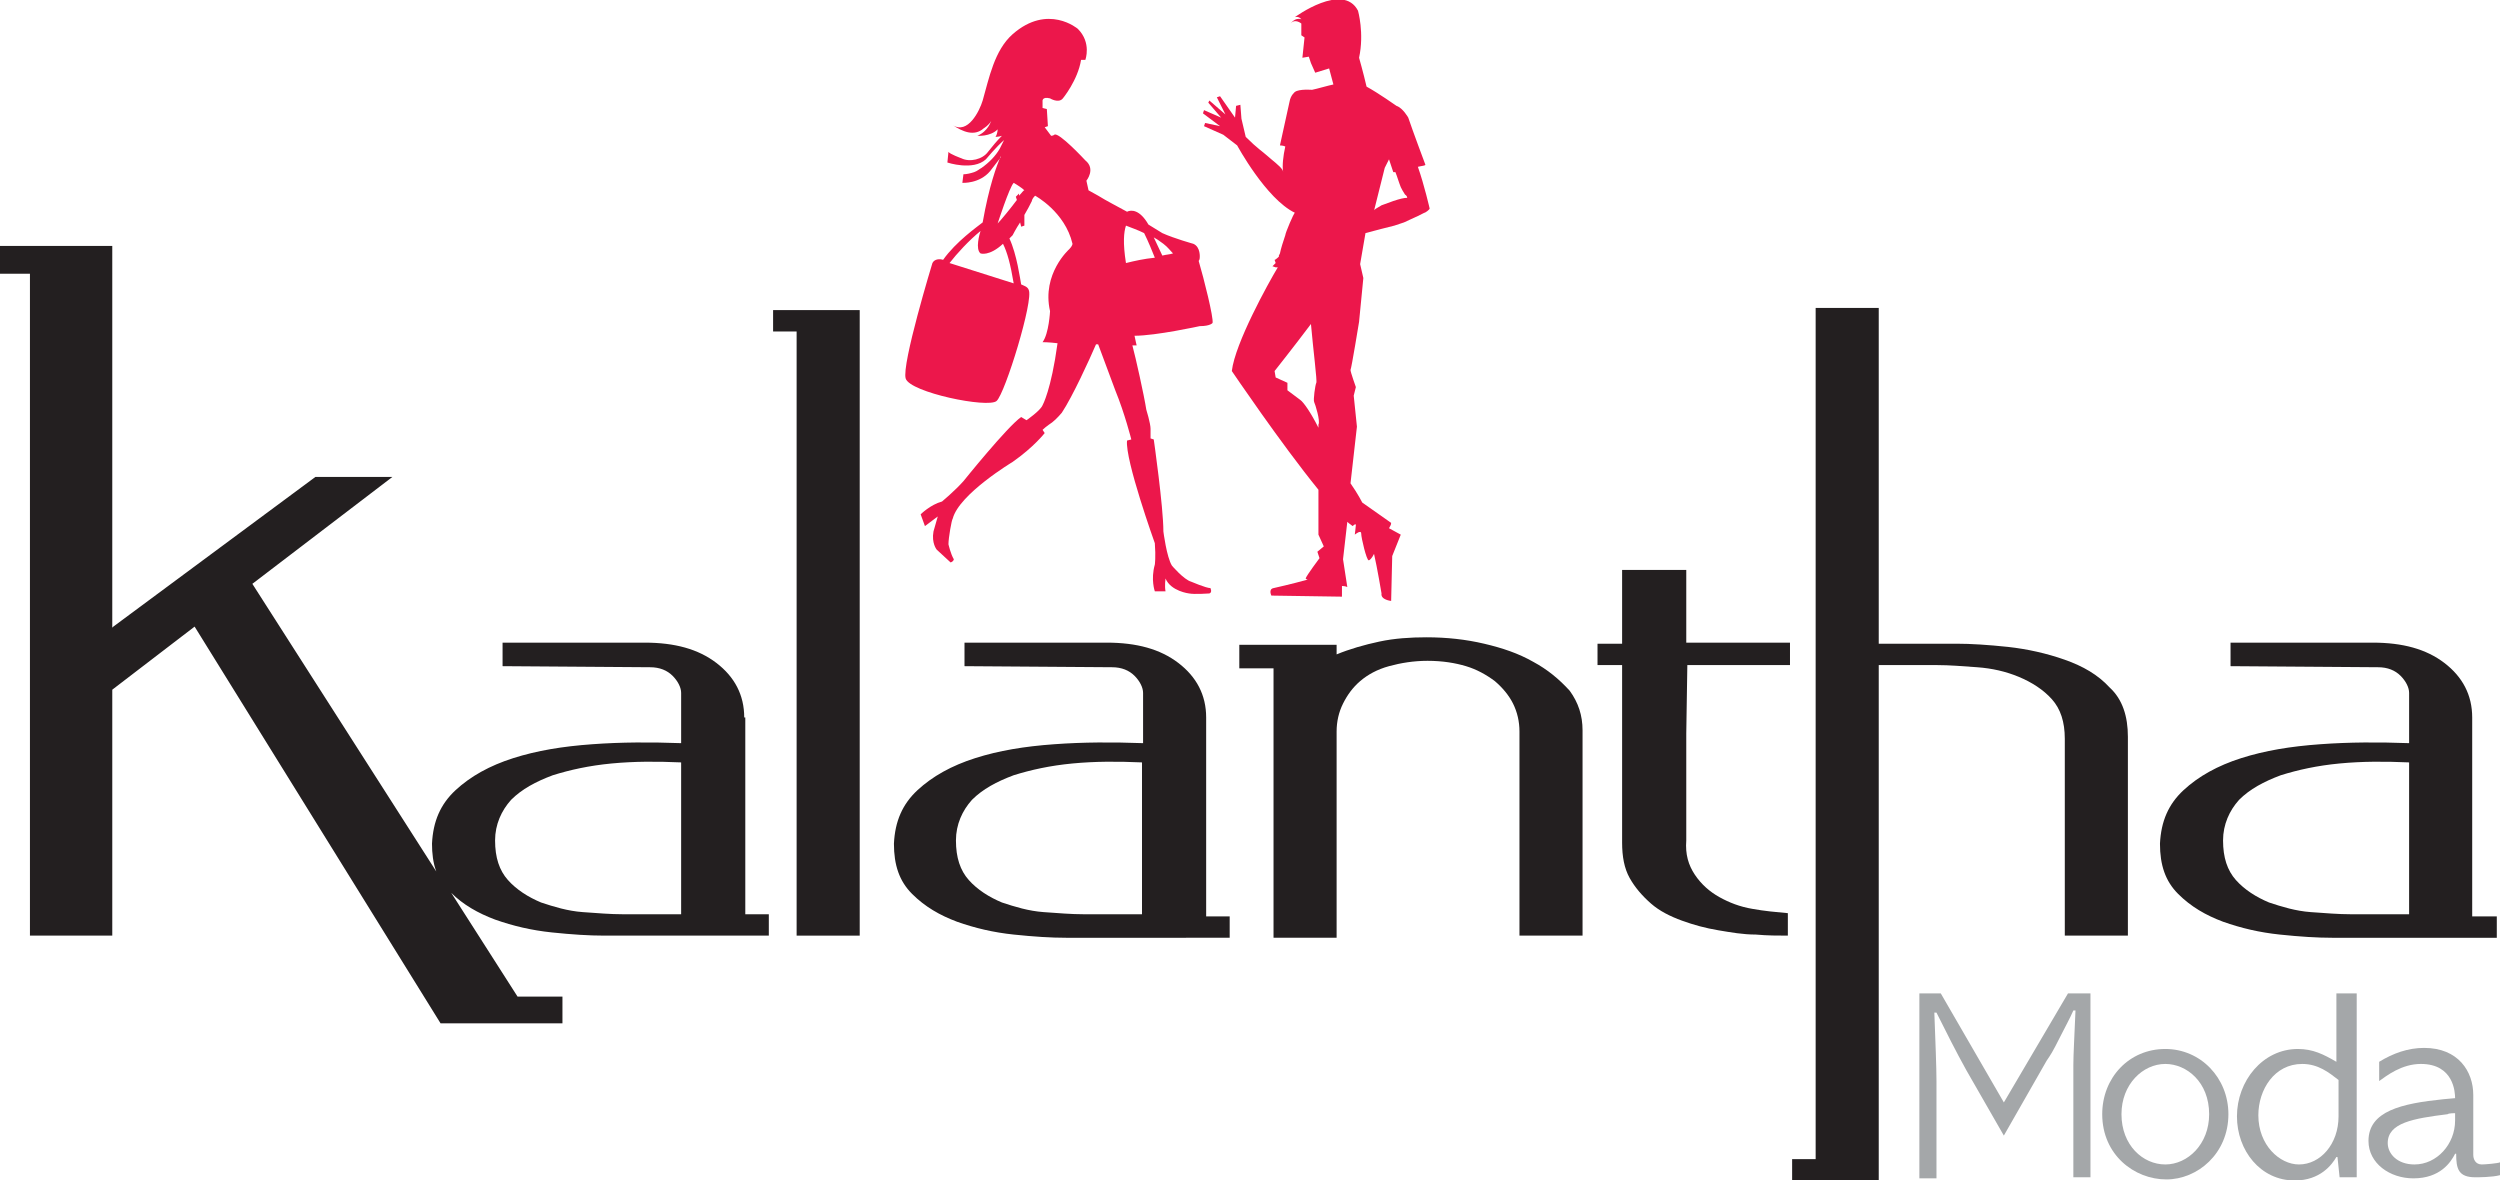
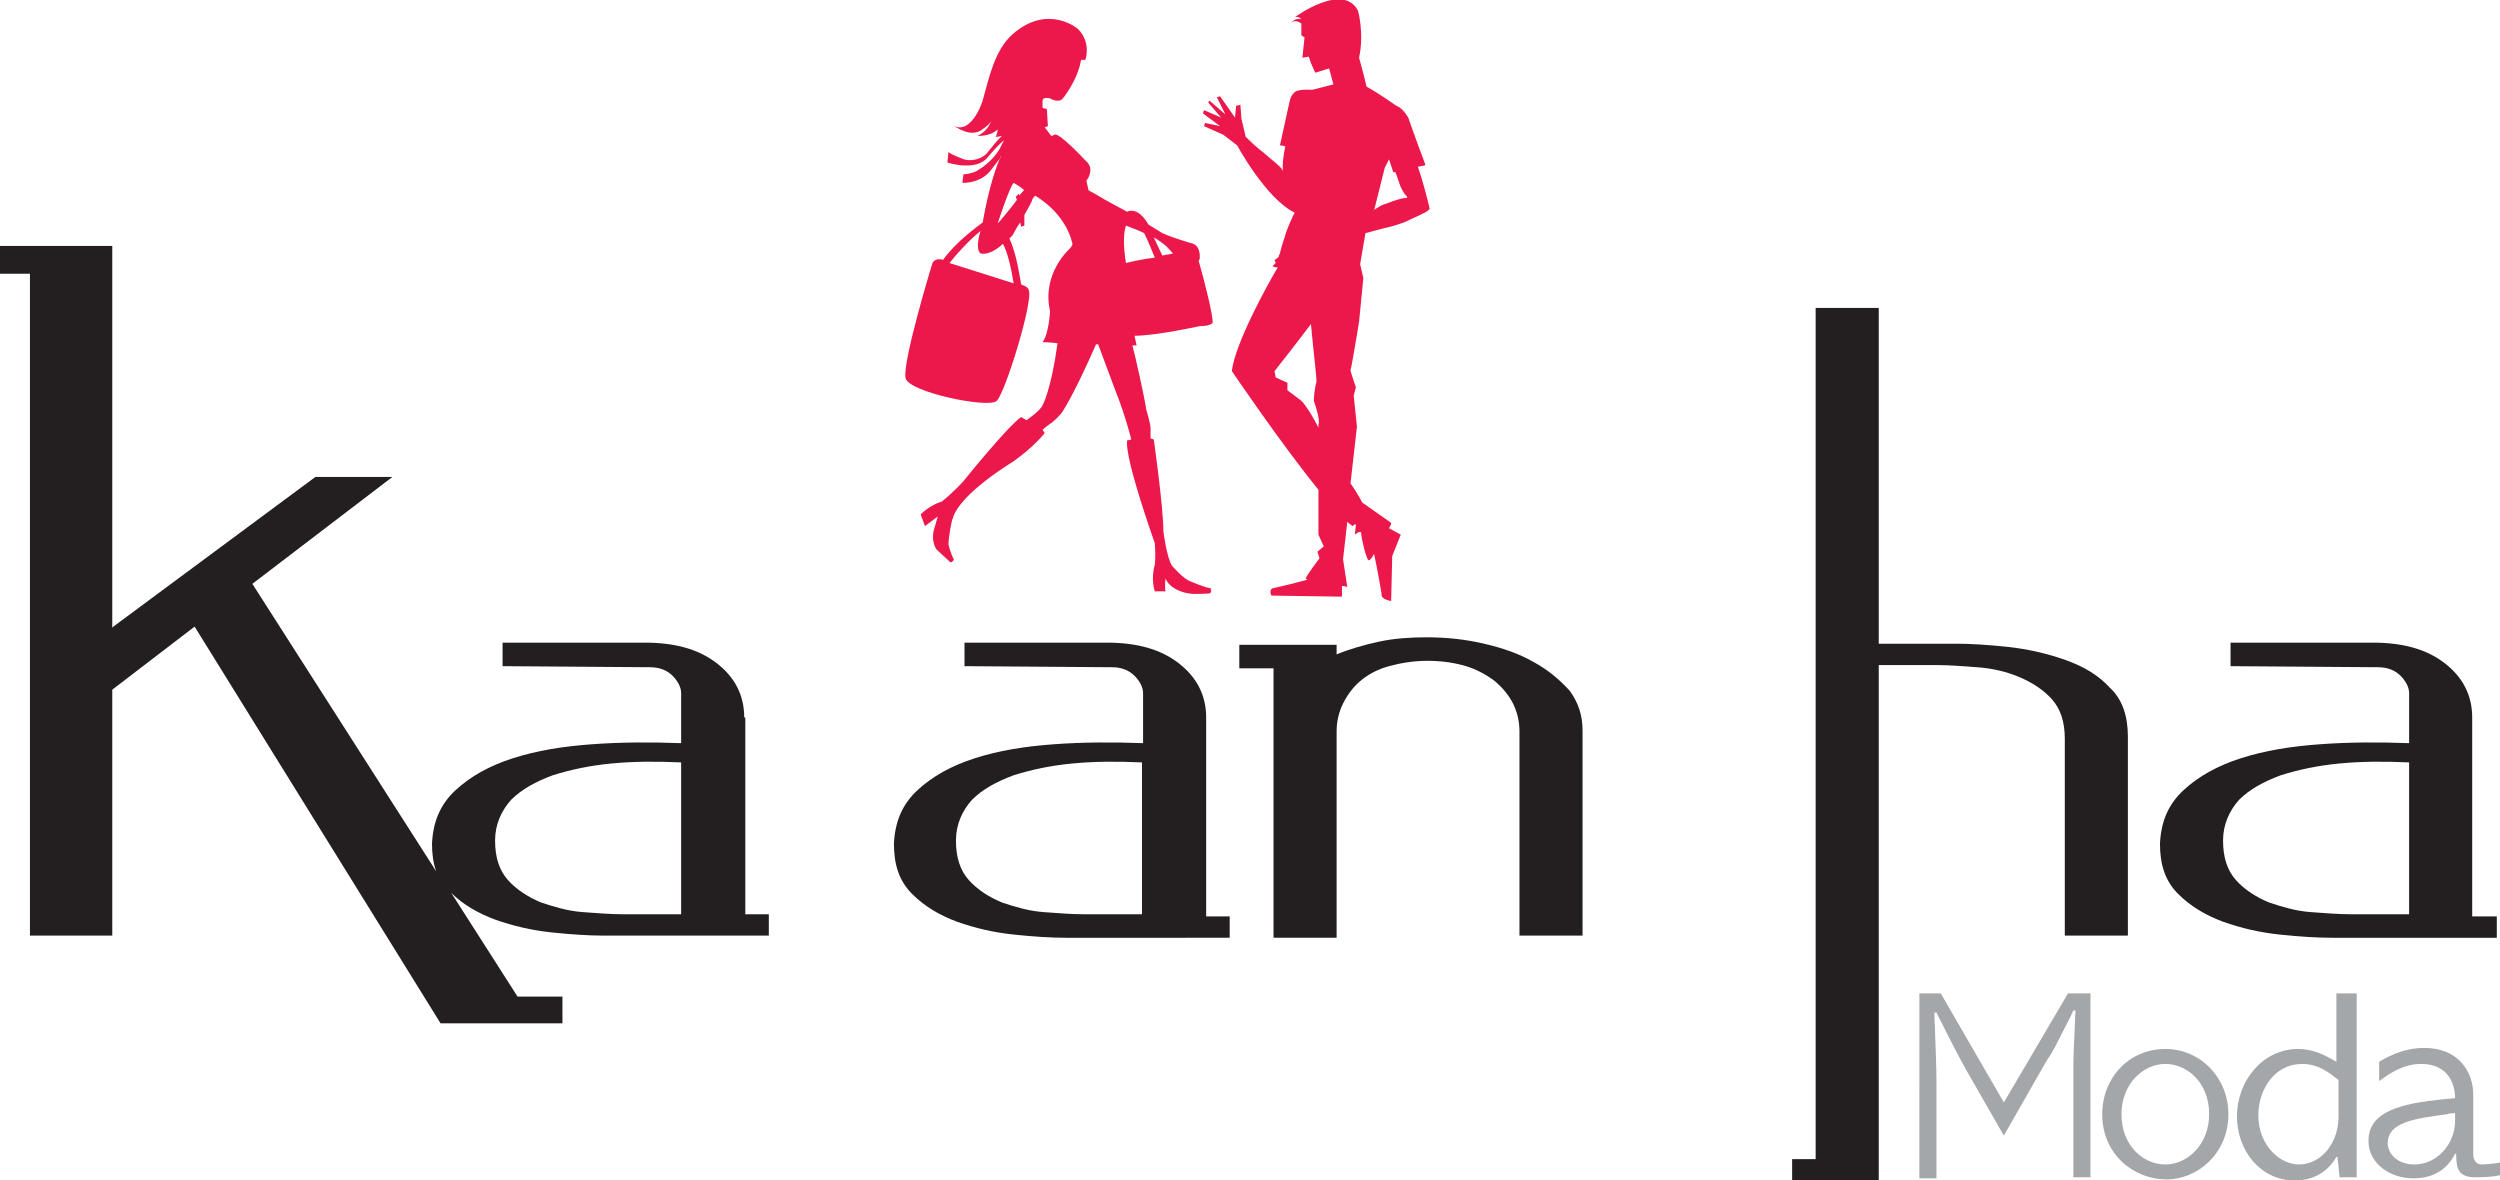
<svg xmlns="http://www.w3.org/2000/svg" version="1.1" id="Layer_1" x="0px" y="0px" viewBox="0 0 233.8 110.4" style="enable-background:new 0 0 233.8 110.4;" xml:space="preserve">
  <style type="text/css">
	.st0{fill:#A4A7A9;}
	.st1{fill:#231F20;}
	.st2{fill-rule:evenodd;clip-rule:evenodd;fill:#EC174B;}
</style>
  <g>
    <g>
      <path class="st0" d="M179.4,92.9h2.1l5.9,10.2l6-10.2h2.1v17.2h-1.6V99.6c0-1,0.1-2.6,0.2-5.1h-0.2c-0.3,0.7-0.8,1.6-1.2,2.4    c-0.8,1.6-0.9,1.7-1.3,2.3l-4,7l-3.5-6.1c-1-1.8-1.9-3.6-2.8-5.4h-0.2c0.1,2.7,0.2,5.1,0.2,6.4v9.1h-1.6V92.9z" />
      <path class="st0" d="M196.6,104.2c0-3.4,2.5-6.1,5.9-6.1c3.3,0,5.9,2.7,5.9,6.1c0,3.7-2.9,6.1-5.8,6.1    C199.6,110.3,196.6,108,196.6,104.2z M206.6,104.2c0-3-2.1-4.7-4.1-4.7c-2.1,0-4.1,1.9-4.1,4.7c0,2.9,2,4.7,4.1,4.7    C204.6,108.9,206.6,107,206.6,104.2z" />
      <path class="st0" d="M220.4,92.9v17.2h-1.6l-0.2-1.9h-0.1c-0.4,0.7-1.5,2.2-3.9,2.2c-3.2,0-5.4-2.8-5.4-6c0-3.3,2.4-6.3,5.7-6.3    c1.4,0,2.4,0.5,3.6,1.2v-6.4H220.4z M218.7,101c-0.9-0.7-1.9-1.5-3.4-1.5c-2.6,0-4.1,2.4-4.1,4.8c0,2.8,2,4.6,3.8,4.6    c2,0,3.7-1.9,3.7-4.5V101z" />
      <path class="st0" d="M231.3,108c0,0.4,0.2,0.9,0.8,0.9c0.3,0,1.5-0.1,1.7-0.2v1.2c-0.7,0.2-2.1,0.2-2.3,0.2    c-1.6,0-1.8-0.8-1.8-2.2h-0.1c-0.4,0.8-1.4,2.3-3.9,2.3c-2.2,0-4.2-1.4-4.2-3.5c0-2.8,3.1-3.5,7-3.9l1.1-0.1    c0-0.5-0.1-3.2-3.2-3.2c-1.8,0-3.2,1.1-3.9,1.6v-1.8c1.3-0.8,2.7-1.3,4.2-1.3c3.2,0,4.6,2.2,4.6,4.4V108z M229.7,104.1    c-0.1,0-0.7,0-0.8,0.1c-3.2,0.4-5.6,0.8-5.6,2.7c0,1,0.9,2,2.5,2c2.1,0,3.8-1.9,3.8-4.1V104.1z" />
    </g>
    <g>
      <path class="st1" d="M69.6,67.1c0-2.1-0.9-3.8-2.6-5.1c-1.7-1.3-3.9-1.9-6.7-1.9h-7.1c-1.6,0-5.5,0-6.2,0v2.2l13.8,0.1    c0.9,0,1.6,0.3,2.1,0.8c0.5,0.5,0.8,1.1,0.8,1.6v4.7c-2.8-0.1-5.6-0.1-8.3,0.1c-2.8,0.2-5.2,0.6-7.4,1.3c-2.2,0.7-4,1.7-5.4,3    s-2.1,2.9-2.2,5c0,0.9,0.1,1.8,0.4,2.6L23.6,54.6l13.1-10h-7.2L10.6,58.6l-0.1,0.1V23H0v2.6h2.8v61.9h7.7v-23l7.7-5.9l23,37.1v0    h11.4v-2.5h-4.2l-6.2-9.7c1.1,1.1,2.5,1.9,4.1,2.5c1.7,0.6,3.4,1,5.3,1.2c1.9,0.2,3.5,0.3,4.9,0.3h15.4v-2h-2.2V67.1z M63.7,85.5    h-5.5c-1.1,0-2.3-0.1-3.7-0.2c-1.4-0.1-2.7-0.5-3.9-0.9c-1.2-0.5-2.3-1.2-3.1-2.1c-0.8-0.9-1.2-2.1-1.2-3.7c0-1.5,0.6-2.8,1.5-3.8    c1-1,2.3-1.7,3.9-2.3c1.6-0.5,3.4-0.9,5.5-1.1c2.1-0.2,4.2-0.2,6.5-0.1V85.5z" />
      <path class="st1" d="M112.8,67.1c0-2.1-0.9-3.8-2.6-5.1c-1.7-1.3-3.9-1.9-6.7-1.9h-7.1c-1.6,0-5.5,0-6.2,0v2.2l13.8,0.1    c0.9,0,1.6,0.3,2.1,0.8c0.5,0.5,0.8,1.1,0.8,1.6v4.7c-2.8-0.1-5.6-0.1-8.3,0.1c-2.8,0.2-5.2,0.6-7.4,1.3c-2.2,0.7-4,1.7-5.4,3    c-1.4,1.3-2.1,2.9-2.2,5c0,2,0.5,3.5,1.7,4.7s2.6,2,4.2,2.6c1.7,0.6,3.4,1,5.3,1.2c1.9,0.2,3.5,0.3,4.9,0.3H115v-2h-2.2V67.1z     M106.8,85.5h-5.5c-1.1,0-2.3-0.1-3.7-0.2c-1.4-0.1-2.7-0.5-3.9-0.9c-1.2-0.5-2.3-1.2-3.1-2.1c-0.8-0.9-1.2-2.1-1.2-3.7    c0-1.5,0.6-2.8,1.5-3.8c1-1,2.3-1.7,3.9-2.3c1.6-0.5,3.4-0.9,5.5-1.1c2.1-0.2,4.2-0.2,6.5-0.1V85.5z" />
      <path class="st1" d="M231.2,85.5V67.1c0-2.1-0.9-3.8-2.6-5.1c-1.7-1.3-3.9-1.9-6.7-1.9h-7.1c-1.6,0-5.5,0-6.2,0v2.2l13.8,0.1    c0.9,0,1.6,0.3,2.1,0.8c0.5,0.5,0.8,1.1,0.8,1.6v4.7c-2.8-0.1-5.6-0.1-8.3,0.1c-2.8,0.2-5.2,0.6-7.4,1.3c-2.2,0.7-4,1.7-5.4,3    c-1.4,1.3-2.1,2.9-2.2,5c0,2,0.5,3.5,1.7,4.7c1.2,1.2,2.6,2,4.2,2.6c1.7,0.6,3.4,1,5.3,1.2c1.9,0.2,3.5,0.3,4.9,0.3h15.4v-2H231.2    z M225.3,85.5h-5.5c-1.1,0-2.3-0.1-3.7-0.2c-1.4-0.1-2.7-0.5-3.9-0.9c-1.2-0.5-2.3-1.2-3.1-2.1c-0.8-0.9-1.2-2.1-1.2-3.7    c0-1.5,0.6-2.8,1.5-3.8c1-1,2.3-1.7,3.9-2.3c1.6-0.5,3.4-0.9,5.5-1.1c2.1-0.2,4.2-0.2,6.5-0.1V85.5z" />
-       <polygon class="st1" points="72.3,31 74.5,31 74.5,87.5 80.4,87.5 80.4,29 72.3,29   " />
      <path class="st1" d="M143.4,61.9c-1.4-0.8-2.9-1.3-4.6-1.7c-1.7-0.4-3.5-0.6-5.4-0.6c-1.5,0-3,0.1-4.4,0.4c-1.4,0.3-2.8,0.7-4,1.2    v-0.9h-9.1v2.2h3.2v5.9v19.3h5.9V68.4c0-0.9,0.2-1.8,0.6-2.6c0.4-0.8,0.9-1.5,1.6-2.1c0.7-0.6,1.6-1.1,2.7-1.4    c1.1-0.3,2.3-0.5,3.6-0.5c1.4,0,2.6,0.2,3.6,0.5c1,0.3,1.9,0.8,2.7,1.4c0.7,0.6,1.3,1.3,1.7,2.1c0.4,0.8,0.6,1.7,0.6,2.6v19.1h5.9    V68.3c0-1.4-0.4-2.6-1.2-3.7C145.8,63.5,144.7,62.6,143.4,61.9z" />
-       <path class="st1" d="M157.6,53.3h-5.9v6.9h-2.3v2h2.3v6.7V69v5.6v4.2c0,1.3,0.2,2.4,0.7,3.3c0.5,0.9,1.2,1.7,2,2.4    c0.8,0.7,1.8,1.2,2.9,1.6c1.1,0.4,2.2,0.7,3.4,0.9c1.2,0.2,2.3,0.4,3.5,0.4c1.1,0.1,2.1,0.1,3,0.1v-2.1c-1.1-0.1-2.2-0.2-3.3-0.4    c-1.2-0.2-2.2-0.6-3.1-1.1c-0.9-0.5-1.7-1.2-2.3-2.1c-0.6-0.9-0.9-1.9-0.8-3.2v-10l0.1-6.4l9.6,0v-2.1h-9.7V53.3z" />
      <path class="st1" d="M193.1,61.7c-1.7-0.6-3.5-1-5.3-1.2c-1.9-0.2-3.5-0.3-4.8-0.3h-7.3V28.8h-5.9v79.6h-2.2v2h8.1V62.2h5.5    c1.1,0,2.3,0.1,3.7,0.2c1.4,0.1,2.7,0.4,3.9,0.9c1.2,0.5,2.3,1.2,3.1,2.1c0.8,0.9,1.2,2.1,1.2,3.7v18.4h5.9V68.9    c0-1.9-0.5-3.5-1.7-4.6C196.2,63.1,194.8,62.3,193.1,61.7z" />
    </g>
    <g>
      <path class="st2" d="M113.4,30.2c0.1-0.5-0.8-4.1-1.3-5.8c0.1-0.1,0.1-0.3,0.1-0.3s0.1-1-0.6-1.3c0,0-1.8-0.5-2.9-1    c0,0-0.5-0.3-1.3-0.8c-0.8-1.4-1.6-1.4-2-1.2c-0.9-0.5-1.9-1-2.7-1.5l-0.9-0.5l-0.2-0.9c0,0,0.9-1.1-0.1-1.9c0,0-2.5-2.7-2.9-2.4    c-0.1,0.1-0.3,0.1-0.3,0.1l-0.6-0.8l0.3-0.1l-0.1-1.6l-0.4-0.1c0-0.2,0-0.5,0-0.6c0,0-0.1-0.5,0.7-0.3c0,0,0.8,0.5,1.2,0    c0,0,1.4-1.7,1.7-3.6h0.4c0,0,0.6-1.6-0.7-2.9c0,0-2.8-2.4-6.1,0.5c-1.7,1.5-2.2,4.1-2.8,6.2c-0.3,1-1.4,3.2-2.8,2.3    c0.9,0.6,2,1.1,2.9,0.3c0,0,0.5-0.3,0.7-0.7c0,0-0.3,1-1.3,1.4c0,0,1.2,0.1,1.9-0.6c0,0,0,0.4-0.2,0.7c0,0,0.3,0,0.6-0.1    c-0.5,0.5-0.9,1-1.3,1.5c-0.5,0.7-1.7,1-2.5,0.6c0,0-1.1-0.4-1.2-0.6l-0.1,1c0,0,2.4,0.8,3.6-0.3c0,0,1-1.2,1.7-1.8    c0,0-0.1,0.2-0.1,0.2c-0.1,0.2-0.2,0.4-0.3,0.6c-0.4,0.7-1,1.3-1.7,1.8c-0.2,0.1-0.4,0.3-0.7,0.4c-0.3,0.1-0.7,0.2-1,0.2L90,17.1    c0,0,1.6,0.1,2.6-1.1l1-1.3l0-0.1c-0.4,0.9-1.1,2.8-1.7,6.2c-0.5,0.4-2.5,1.8-3.7,3.5c-0.3-0.1-0.8-0.1-1,0.3    c0,0-2.9,9.5-2.5,10.8c0.4,1.3,7.7,2.8,8.5,2.1c0.8-0.7,3.5-9.5,3-10.4c-0.1-0.3-0.5-0.4-0.7-0.5c-0.1-0.5-0.4-2.8-1.1-4.3    c0.1-0.1,0.2-0.2,0.3-0.3c0,0,0.3-0.6,0.7-1.2l0.1,0.4l0.3-0.1l0-0.8c0,0,0-0.1,0-0.2c0.3-0.5,0.5-0.9,0.7-1.3c0,0,0-0.2,0.3-0.5    c0,0,2.8,1.5,3.5,4.5c0,0,0,0.2-0.3,0.5c0,0-2.6,2.3-1.8,5.8c0,0-0.1,2.1-0.7,2.9c0,0,0.6,0,1.4,0.1c-0.6,4.4-1.4,5.8-1.4,5.8    c-0.2,0.5-1.5,1.4-1.5,1.4L95.5,39c-1.3,0.9-5.4,6-5.4,6c-0.8,0.9-2,1.9-2,1.9c-1.1,0.3-2,1.2-2,1.2l0.4,1.1l1.2-0.9l-0.4,1.4    c-0.2,1.1,0.3,1.7,0.3,1.7l1.3,1.2c0.3-0.1,0.3-0.3,0.3-0.3c-0.3-0.5-0.5-1.4-0.5-1.4c0-0.6,0.3-2.3,0.4-2.4    c0.6-2.3,5.6-5.3,5.6-5.3c2-1.4,3-2.7,3-2.7l-0.2-0.3c0.3-0.3,0.9-0.7,0.9-0.7c0.4-0.3,0.9-0.9,0.9-0.9c1-1.5,2.6-5,3.2-6.4    c0.1,0,0.1,0,0.2,0c0.7,1.9,1.6,4.3,1.6,4.3c0.9,2.2,1.5,4.6,1.5,4.6l-0.4,0.1c-0.2,1.8,2.6,9.6,2.6,9.6c0.1,1.3,0,2,0,2    c-0.4,1.4,0,2.5,0,2.5h1c-0.1-0.5,0-1.2,0-1.2c0.5,1.2,2.2,1.4,2.2,1.4c0.5,0.1,1.9,0,1.9,0c0.3-0.1,0.1-0.5,0.1-0.5    c-0.4,0-1.8-0.6-1.8-0.6c-0.7-0.2-1.8-1.5-1.8-1.5c-0.5-0.8-0.8-3.2-0.8-3.2c0-2.3-0.9-8.6-0.9-8.6l-0.3-0.1l0-0.9    c0-0.5-0.4-1.8-0.4-1.8c-0.2-1.3-1-4.9-1.3-6c0.2,0,0.4,0,0.4,0c0,0-0.1-0.4-0.2-0.9c2,0,6.1-0.9,6.1-0.9    C113.2,30.5,113.4,30.2,113.4,30.2z M94.8,26.5l-6-1.9c0.7-0.9,1.8-2.1,2.9-3c-0.1,0.3-0.5,1.7,0,2.1c0,0,0.8,0.3,2.1-0.9    C94.2,23.6,94.5,24.7,94.8,26.5z M95.3,18.3c0-0.1,0-0.2,0-0.2L95,18.4l0.1,0.3c-0.6,0.8-1.5,1.9-1.8,2.2c0,0,1.1-3.4,1.5-3.8    c0,0,0.7,0.4,1,0.7C95.7,17.8,95.6,18,95.3,18.3z M105.3,24.6c-0.3-1.9-0.2-2.9,0-3.5c0.5,0.2,1.1,0.4,1.7,0.7    c0.4,0.8,0.8,1.8,1,2.3C107,24.2,106.1,24.4,105.3,24.6z M108.7,23.9l-0.8-1.7c0.2,0.1,0.5,0.3,0.9,0.6c0.4,0.3,0.7,0.7,0.9,0.9    C109.4,23.8,109.1,23.8,108.7,23.9z" />
      <path class="st2" d="M130.4,21.1c0.3-0.1,0.6-0.2,0.9-0.3c0.4-0.2,0.9-0.4,1.3-0.6c0.2-0.1,0.4-0.2,0.6-0.3c0.1,0,0.5-0.3,0.5-0.4    c0,0-0.5-2.2-1.1-3.9c0.4-0.1,0.7-0.1,0.7-0.2c0,0-1.2-3.2-1.6-4.4c0,0-0.5-0.9-1.1-1.1c0,0-1.7-1.2-2.8-1.8    c-0.3-1.3-0.7-2.7-0.7-2.7c0.5-2.3-0.1-4.4-0.1-4.4c-1.4-2.7-5.9,0.6-5.9,0.6c0.4-0.1,0.6,0.2,0.6,0.2c-0.6-0.2-1,0.4-1,0.4    c0.4-0.5,1,0,1,0l0,1.1l0.3,0.2l-0.2,1.9l0.6-0.1l0.2,0.6l0.4,0.9l1.3-0.4l0.4,1.5c-0.5,0.1-1.5,0.4-2,0.5c0,0-1.2-0.1-1.6,0.2    c0,0-0.4,0.3-0.5,0.9l-0.9,4.1c0,0,0.3,0,0.5,0.1c-0.2,0.9-0.3,1.8-0.2,2.4c0.1,0.3,0,0,0,0c0-0.3-0.5-0.7-1.1-1.2    c-0.9-0.8-1.3-1-2.4-2.1l-0.4-1.7l-0.1-1.3l-0.4,0.1l-0.1,1.1c0,0-1.2-1.7-1.4-2l-0.3,0.1l0.8,1.6l-1.5-1.3L113,9.6l1.2,1.4    l-1.6-0.7l-0.1,0.3l1.6,1.2l-1.4-0.3l-0.1,0.3l1.8,0.8l1.3,1c0,0,2.7,5,5.4,6.3c-0.1,0-0.9,1.9-0.9,2.1c-0.2,0.6-0.4,1.2-0.5,1.7    l-0.1,0.2V24c0,0-0.3,0.3-0.4,0.3c0,0,0.1,0.3,0.1,0.3l-0.3,0.3c0,0,0.3,0.1,0.3,0.1l0.1,0c0,0,0.1,0,0.1,0    c-0.9,1.5-4,7.1-4.3,9.7c0,0,4.6,6.8,8.1,11.1c0,2.2,0,4.2,0,4.2l0.5,1.1l-0.6,0.5l0.2,0.6c0,0-1.2,1.6-1.3,1.9    c0,0,0.1,0.1,0.2,0.1c-1.4,0.4-3.2,0.8-3.2,0.8c-0.5,0.1-0.2,0.7-0.2,0.7l6.6,0.1c0-0.2,0-0.8,0-1c0.3,0,0.5,0.1,0.5,0.1l-0.4-2.6    l0.4-3.5c0.2,0.2,0.4,0.3,0.5,0.4c0,0,0.3-0.3,0.3-0.1c0,0.1-0.1,0.9-0.1,0.9s0.6-0.5,0.6-0.1c0,0.4,0.5,2.5,0.7,2.5    c0.1,0,0.3-0.2,0.5-0.6c0.3,1.3,0.7,3.7,0.7,3.7c-0.1,0.6,0.9,0.7,0.9,0.7l0.1-4.2L131,50l-1.1-0.6c0.1-0.2,0.2-0.3,0.2-0.5    l-2.7-1.9c0,0-0.4-0.8-1.1-1.8l0.6-5.3l-0.3-2.9l0.2-0.8c0,0-0.5-1.4-0.5-1.6c0.1-0.2,0.8-4.5,0.8-4.5l0.4-4.1l-0.3-1.3l0.5-2.9    C128.8,21.5,129.6,21.3,130.4,21.1z M131.6,18.5c-0.3,0-0.7,0.1-1.3,0.3c-0.3,0.1-0.8,0.3-1.1,0.4c-0.5,0.3-0.7,0.4-0.7,0.5l1-4    c0,0,0.4-0.8,0.4-0.8l0.4,1.2c0,0,0.1,0,0.2,0c0.2,0.5,0.3,0.9,0.5,1.4c0.1,0.2,0.2,0.4,0.4,0.7C131.4,18.2,131.6,18.3,131.6,18.5    z M121.6,37.4l-1.2-0.9l0-0.7l-1.1-0.5l-0.1-0.6c0,0,1.9-2.4,3.4-4.4c0.2,2.3,0.6,5.4,0.5,5.5c-0.1,0.2-0.3,1.6-0.2,1.8    c0.1,0.2,0.6,1.8,0.4,2.1c0,0,0,0.1,0,0.3C122.6,38.6,121.9,37.6,121.6,37.4z" />
    </g>
  </g>
</svg>